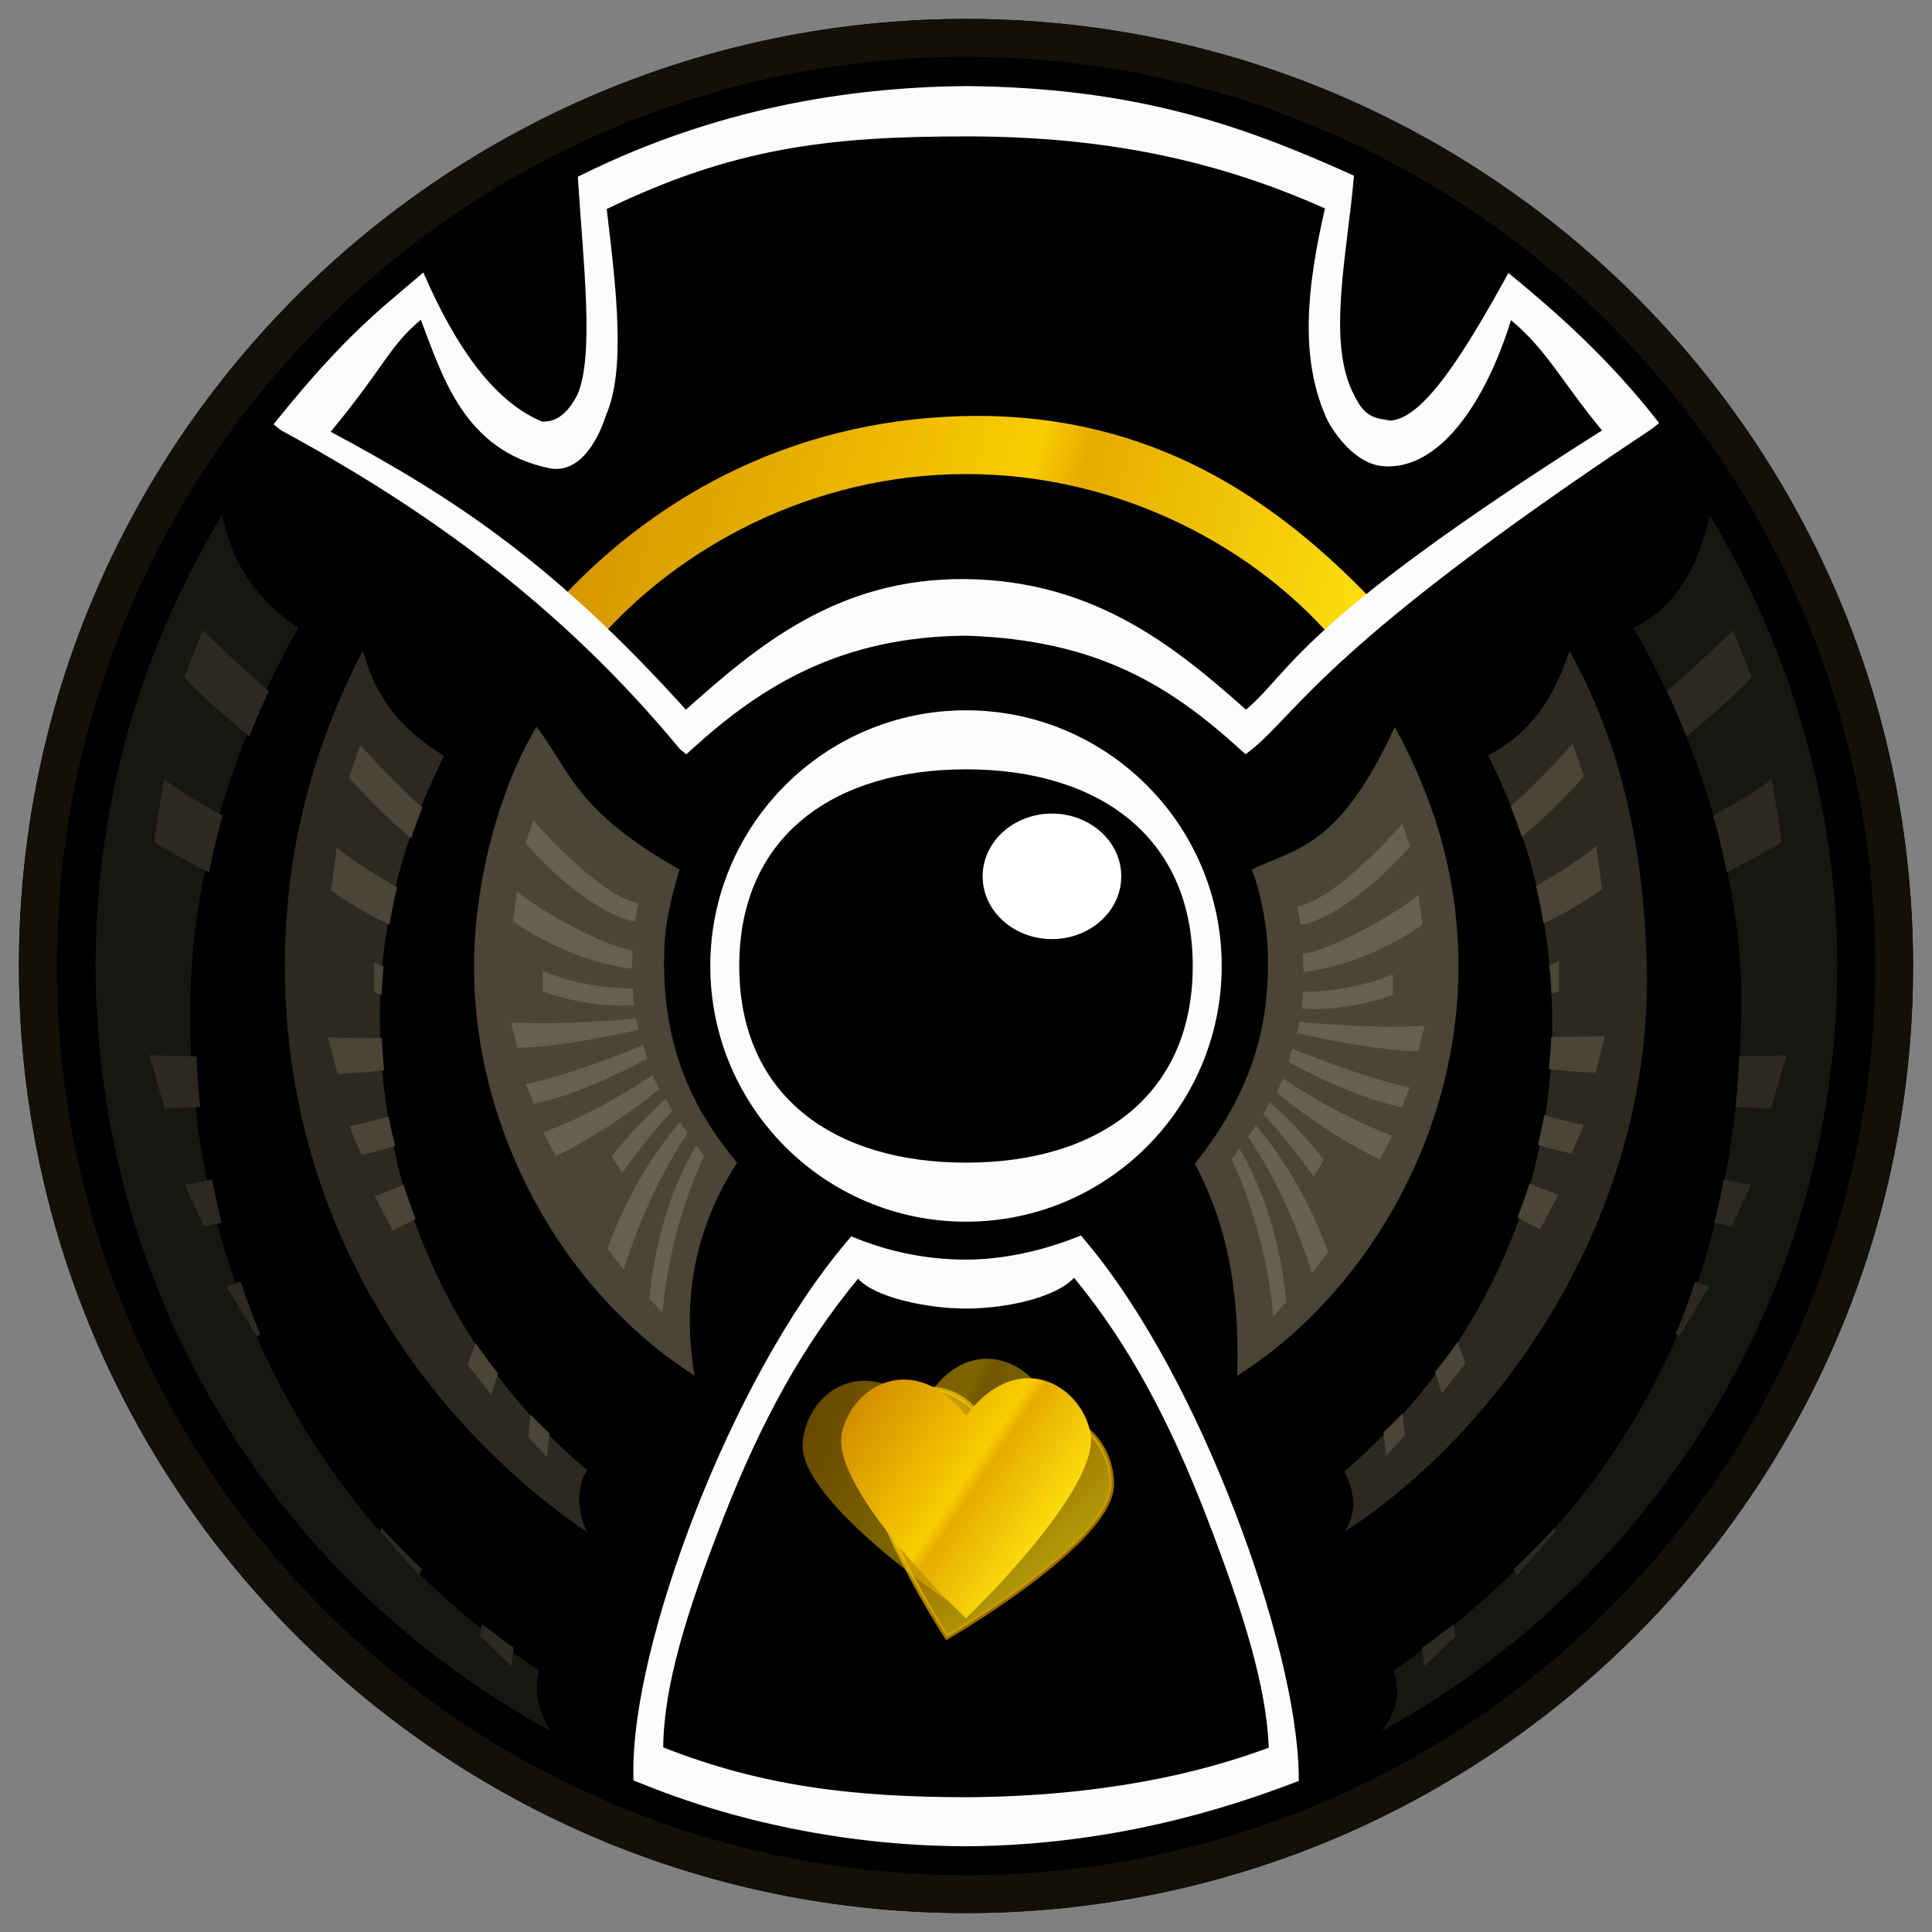
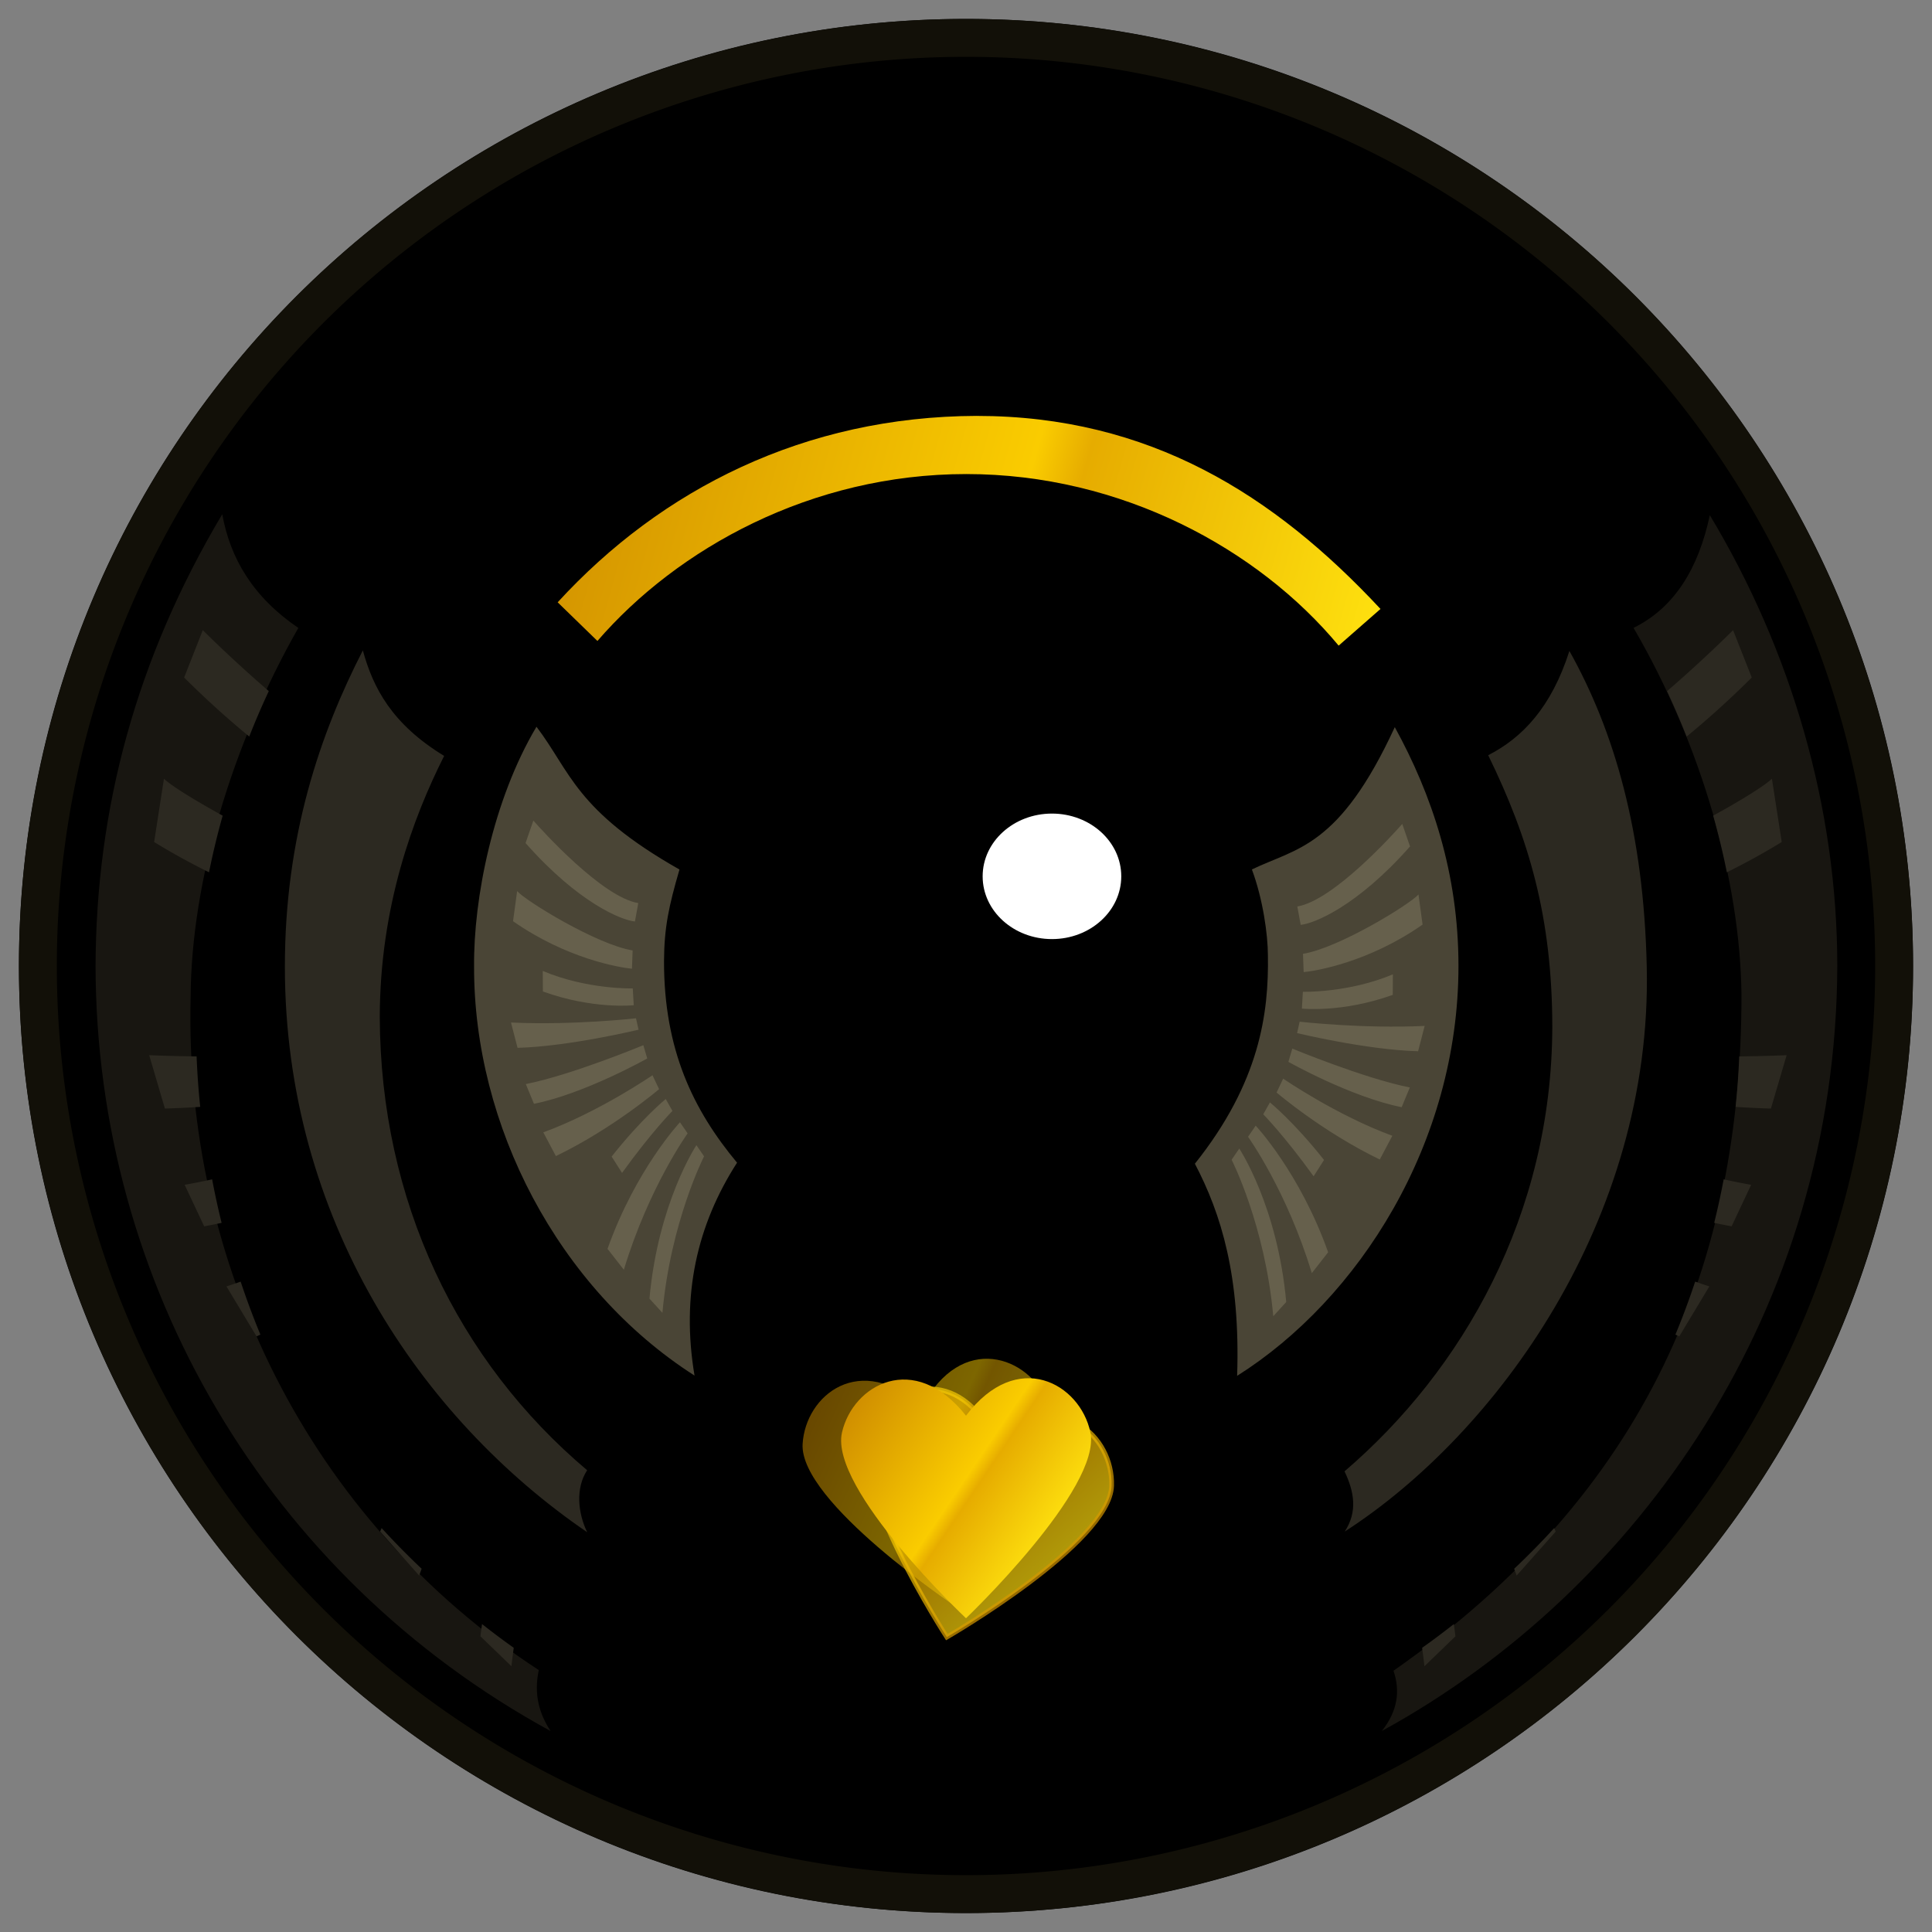
<svg xmlns="http://www.w3.org/2000/svg" xmlns:xlink="http://www.w3.org/1999/xlink" width="102mm" height="102mm" version="1.1" viewBox="0 0 102 102">
  <rect x="0" y="0" width="102" height="102" fill="#808080" stroke="none" />
  <defs>
    <linearGradient id="linearGradient42">
      <stop stop-color="#d19000" offset="0" />
      <stop stop-color="#facc00" offset=".55" />
      <stop stop-color="#e6ac00" offset=".61" />
      <stop stop-color="#ffe20f" offset="1" />
    </linearGradient>
    <linearGradient id="linearGradient2-7" x1="38.442" x2="81.884" y1="31.102" y2="43.28" gradientUnits="userSpaceOnUse" xlink:href="#linearGradient42" />
    <linearGradient id="linearGradient59" x1="53.384" x2="63.815" y1="84.97" y2="92.005" gradientTransform="rotate(13.666 57.545 90.975)" gradientUnits="userSpaceOnUse" xlink:href="#linearGradient42" />
    <linearGradient id="linearGradient60" x1="53.384" x2="63.815" y1="84.97" y2="92.005" gradientTransform="rotate(13.666 57.545 90.975)" gradientUnits="userSpaceOnUse">
      <stop stop-color="#ffe20f" offset="0" />
      <stop stop-color="#e6ac00" offset=".39" />
      <stop stop-color="#facc00" offset=".45" />
      <stop stop-color="#d19000" offset="1" />
    </linearGradient>
    <linearGradient id="linearGradient61" x1="53.384" x2="63.815" y1="84.97" y2="92.005" gradientTransform="rotate(-9.58 52.897 97.597)" gradientUnits="userSpaceOnUse" xlink:href="#linearGradient42" />
    <linearGradient id="linearGradient63" x1="53.384" x2="63.815" y1="84.97" y2="92.005" gradientTransform="translate(0 -.529)" gradientUnits="userSpaceOnUse" xlink:href="#linearGradient42" />
  </defs>
  <g transform="translate(-9 -9)">
    <path d="m60 10c-27.614-2.76e-5 -50 22.386-50 50-2.82e-5 27.614 22.386 50 50 50 27.614 3e-5 50-22.386 50-50 3e-5 -27.614-22.386-50-50-50z" style="paint-order:stroke markers fill" />
    <path d="m60 10a50 50 0 0 0-50 50 50 50 0 0 0 50 50 50 50 0 0 0 50-50 50 50 0 0 0-50-50zm0 2a48 48 0 0 1 48 48 48 48 0 0 1-48 48 48 48 0 0 1-48-48 48 48 0 0 1 48-48z" fill="#121008" style="paint-order:stroke markers fill" />
    <path d="m60.562 30.957c-9.075 0.03-16.645 3.867-22.12 9.842l2.099 2.041c4.22-4.88 11.285-8.812 19.474-8.812 8.2 1.2e-5 15.427 3.965 19.659 9.058l2.209-1.936c-5.618-6.032-12.208-10.192-21.322-10.192z" fill="url(#linearGradient2-7)" />
-     <path d="m59.992 13.545c-6.388 0.059-13.273 1.239-20.207 4.648l-0.279 0.137c0.275 4.408 0.896 9.49-0.037 11.541-0.513 0.958-1.075 1.41-1.846 1.387-2.454-1.009-4.509-3.795-6.274-7.873l-0.392 0.336c-1.888 1.614-3.748 3.027-7.2 7.291l-0.316 0.389 0.393 0.315c7.519 4.076 14.719 9.151 21.068 16.842l0.332 0.266 0.316-0.287c3.683-3.35 7.868-5.921 14.436-5.976 6.916 0.212 10.764 2.626 14.461 5.978l0.315 0.285 0.332-0.262c2.477-2.01 3.948-5.522 21.113-16.918l0.389-0.311-0.311-0.391c-2.521-3.167-5.191-5.501-7.254-7.207l-0.393-0.325c-2.293 4.167-4.482 7.719-6.248 7.795-0.671-0.136-1.291-0.071-1.885-1.32-1.494-2.783-0.367-7.483-0.023-11.61l-0.295-0.133c-5.803-2.612-11.408-4.517-20.187-4.598h-0.004zm0.098 2.656c7.34 0.01 13.22 1.285 18.863 3.805-0.975 4.208-1.315 7.836 0.023 10.944 0.096 0.316 1.325 2.543 3.068 2.666 3.019 0.212 5.431-3.511 6.73-7.713 1.891 1.579 2.586 3.117 4.803 5.822-16.254 10.28-16.423 12.765-18.795 14.742-3.698-3.285-7.985-6.814-14.788-6.894s-11.07 3.592-14.783 6.894c-6.877-7.612-12.057-11.092-18.752-14.672 2.928-3.555 3.059-4.477 4.758-5.914 1.137 2.964 2.28 6.902 6.771 7.836 1.494 0.311 2.511-1.241 3.008-2.802 1.053-2.399 0.538-6.686 0.035-10.879 6.684-3.228 11.717-3.845 19.057-3.834zm-0.09 30.299c-7.45 0-13.5 6.05-13.5 13.5 0 7.45 6.05 13.5 13.5 13.5 7.45 0 13.5-6.05 13.5-13.5 0-7.45-6.05-13.5-13.5-13.5zm0 3.117c6.91 0 11.971 3.474 11.971 10.383s-5.061 10.383-11.971 10.383-11.971-3.474-11.971-10.383 5.061-10.383 11.971-10.383zm6.068 24.612-0.334 0.129c-1.748 0.68-3.767 1.143-5.734 1.143-2.022 8e-6 -3.951-0.391-5.723-1.095l-0.334-0.133-0.233 0.275c-3.104 3.666-5.925 8.974-7.978 14.223-2.053 5.249-3.339 10.412-3.293 13.891l0.004 0.34 0.318 0.121c0.41 0.156 2.4 1.013 5.412 1.805 3.012 0.792 7.098 1.541 11.871 1.547h0.004c7.592-0.052 13.604-1.965 17.197-3.326l0.328-0.125-0.006-0.352c-0.062-3.458-1.359-8.65-3.393-13.922-2.033-5.272-4.802-10.601-7.877-14.248zm-0.361 2.234c2.887 3.503 5.042 7.553 7.006 12.645 1.945 5.043 3.146 8.925 3.272 12.16-3.564 1.33-8.716 2.567-15.94 2.617-5.863-6e-3 -10.761-0.548-16.03-2.633 0.028-3.226 1.211-7.093 3.178-12.119 1.982-5.067 4.189-9.1 7.11-12.626 0.887 1.005 3.69 1.58 5.697 1.58 1.982 8e-6 4.675-0.528 5.707-1.625z" color="#000000" fill="#fdfcfa" stroke-linecap="square" style="-inkscape-stroke:none;paint-order:markers fill stroke" />
    <g>
      <path d="m37.324 47.368c-2.3 3.864-3.327 9.082-3.295 12.651-0.022 8.382 4.418 16.985 11.639 21.605-0.716-4.251 0.135-7.962 2.245-11.24-2.314-2.782-3.862-5.963-3.856-10.648 0.011-1.774 0.251-2.886 0.816-4.83-5.505-3.121-5.746-5.17-7.549-7.537zm45.314 0.022c-2.941 6.376-5.186 6.373-7.544 7.513 0.58 1.557 0.844 3.434 0.845 4.536 0.052 3.046-0.429 6.707-3.855 11 1.39 2.651 2.404 5.931 2.231 11.198 6.415-4.042 11.685-12.287 11.685-21.637 7e-6 -4.899-1.41-9.057-3.362-12.61z" fill="#4a4536" style="paint-order:stroke markers fill" />
      <path d="m91.857 43.366c-0.956 2.988-2.484 4.582-4.288 5.506 2.141 4.384 3.382 8.536 3.385 14.361-0.032 9.9-4.725 18.099-10.97 23.447 0.505 1.06 0.705 2.12 0.011 3.179 7.992-5.151 16.238-16.452 15.946-29.798-0.155-7.109-1.706-12.449-4.085-16.695zm-63.7-0.03c-2.242 4.368-4.121 9.798-4.117 16.716 0.007 13.251 7.158 23.83 15.961 29.842-0.492-1.01-0.623-2.328-0.002-3.273-6.829-5.758-10.918-14.214-10.949-23.936 0.013-5.814 1.747-10.499 3.399-13.777-2.762-1.682-3.753-3.597-4.293-5.572z" fill="#2c2921" style="paint-order:stroke markers fill" />
      <path d="m99.27 36.197c-0.6 2.821-1.868 4.888-4.027 5.951 3.618 6.212 5.632 13.398 5.699 19.381-6e-3 14.095-4.873 26.236-18.372 35.678 0.352 1.044 0.242 2.101-0.617 3.182 13.578-7.438 23.988-22.284 24.047-40.389-6e-4 -8.352-2.426-16.645-6.731-23.803zm-78.536-0.048c-4.539 7.616-6.66 15.536-6.689 23.851 0.029 16.752 9.042 32.211 24.025 40.392-0.6-0.91-0.897-1.946-0.625-3.219-12.186-7.962-18.733-21.499-18.381-35.539 0.035-6.154 2.201-13.36 5.687-19.482-2.406-1.636-3.599-3.687-4.017-6.003z" fill="#181611" style="paint-order:stroke markers fill" />
    </g>
    <g stroke-width=".25">
      <path d="m61.515 85.04c-1.845-4.011-5.42-2.993-6.571-0.686-1.369 2.744 4.044 11.078 4.044 11.078s8.604-4.969 8.7-7.99c0.083-2.624-2.696-5.239-6.173-2.403z" fill="url(#linearGradient59)" opacity=".697" stroke="url(#linearGradient60)" />
      <path d="m57.683 83.274c-3.278-2.958-6.161-0.611-6.309 1.964-0.175 3.062 8.088 8.583 8.088 8.583s5.945-7.962 4.84-10.775c-0.96-2.444-4.545-3.749-6.62 0.228z" fill="url(#linearGradient61)" opacity=".5" stroke="url(#linearGradient61)" />
      <path d="m60 83.741c-2.74-3.462-5.974-1.628-6.547 0.886-0.682 2.99 6.547 9.809 6.547 9.809s7.187-6.862 6.566-9.819c-0.539-2.57-3.858-4.454-6.566-0.876z" fill="url(#linearGradient63)" stroke="url(#linearGradient63)" />
    </g>
    <path d="m37.159 52.321-0.412 1.188c2.812 3.184 5.082 4.075 5.774 4.141l0.177-0.971c-1.907-0.314-5.079-3.836-5.54-4.357zm45.873 0.179c-0.461 0.521-3.632 4.043-5.54 4.357l0.177 0.971c0.692-0.065 2.961-0.957 5.774-4.14zm-46.73 3.546-0.216 1.589c2.812 1.968 5.586 2.444 6.278 2.509l0.036-0.965c-1.907-0.314-5.638-2.612-6.098-3.133zm47.587 0.179c-0.461 0.521-4.191 2.82-6.098 3.133l0.036 0.965c0.692-0.065 3.466-0.541 6.278-2.509zm-46.234 4.036 0.007 1.085c2.659 0.958 4.797 0.725 4.797 0.725l-0.052-0.887s-2.411 0.065-4.752-0.923zm44.882 0.179c-2.342 0.988-4.752 0.922-4.752 0.922l-0.052 0.887s2.138 0.233 4.798-0.725zm-39.959 2.321s-3.345 0.378-6.601 0.222l0.347 1.338c2.718-0.072 6.388-0.958 6.388-0.958zm35.036 0.179-0.134 0.603s3.67 0.886 6.388 0.958l0.347-1.338c-3.256 0.157-6.601-0.222-6.601-0.222zm-34.649 1.242s-3.8 1.576-6.205 2.052l0.43 1.041c2.673-0.529 5.981-2.393 5.981-2.393zm34.262 0.179-0.207 0.7s3.308 1.863 5.981 2.393l0.431-1.041c-2.405-0.476-6.205-2.052-6.205-2.052zm-33.779 1.406s-2.83 1.945-5.764 3.016l0.664 1.253c3.022-1.457 5.448-3.535 5.448-3.535zm33.297 0.179-0.348 0.734s2.426 2.079 5.449 3.536l0.663-1.253c-2.934-1.071-5.764-3.016-5.764-3.016zm-32.598 1.077s-1.265 1.026-2.856 3.039l0.55 0.862c1.562-2.166 2.66-3.273 2.66-3.273zm31.899 0.179-0.353 0.628s1.097 1.107 2.659 3.273l0.55-0.862c-1.591-2.013-2.856-3.039-2.856-3.039zm-31.147 1.048s-2.337 2.492-3.825 6.684l0.862 1.103c1.315-4.346 3.367-7.2 3.367-7.2zm30.395 0.179-0.404 0.588s2.052 2.853 3.367 7.199l0.862-1.103c-1.488-4.193-3.825-6.684-3.825-6.684zm-29.527 1.032s-2.021 3.033-2.479 8.1l0.684 0.75c0.435-4.81 2.199-8.262 2.199-8.262zm28.66 0.179-0.404 0.588s1.764 3.453 2.199 8.263l0.684-0.751c-0.458-5.067-2.479-8.1-2.479-8.1z" color="#000000" fill="#66604c" style="-inkscape-stroke:none" />
-     <path d="m92.029 48.267c-0.337 0.381-1.675 1.869-3.272 3.308a30.952 30.951 0 0 1 0.587 1.608c1.006-0.827 2.109-1.871 3.281-3.198zm-64.003 0.065-0.595 1.718c1.172 1.327 2.275 2.371 3.281 3.198a30.952 30.951 0 0 1 0.587-1.608c-1.597-1.439-2.936-2.927-3.272-3.308zm65.243 5.324c-0.304 0.344-1.607 1.224-3.179 2.12a30.952 30.951 0 0 1 0.404 1.977c0.992-0.474 2.038-1.063 3.088-1.798zm-66.482 0.065-0.313 2.299c1.05 0.735 2.096 1.324 3.088 1.798a30.952 30.951 0 0 1 0.404-1.977c-1.572-0.897-2.875-1.776-3.179-2.12zm64.526 6.033c-0.17 0.072-0.341 0.137-0.512 0.201a30.952 30.951 0 0 1 0.111 1.5c0.13-0.044 0.259-0.084 0.391-0.132zm-62.569 0.065 0.01 1.569c0.132 0.048 0.261 0.088 0.391 0.132a30.952 30.951 0 0 1 0.111-1.5c-0.17-0.064-0.341-0.129-0.512-0.201zm64.996 3.873c-0.959 0.046-1.913 0.054-2.841 0.048a30.952 30.951 0 0 1-0.121 1.698c0.839 0.095 1.678 0.17 2.461 0.19zm-67.423 0.065 0.501 1.936c0.783-0.021 1.621-0.096 2.461-0.19a30.952 30.951 0 0 1-0.121-1.698c-0.927 0.007-1.882-0.001-2.841-0.048zm64.218 4.115a30.952 30.951 0 0 1-0.341 1.565c0.604 0.187 1.207 0.349 1.79 0.465l0.623-1.506c-0.636-0.126-1.347-0.315-2.072-0.524zm-61.014 0.065c-0.725 0.209-1.436 0.398-2.072 0.524l0.623 1.506c0.582-0.115 1.185-0.278 1.79-0.465a30.952 30.951 0 0 1-0.341-1.565zm60.23 3.538a30.952 30.951 0 0 1-0.636 1.808c0.391 0.209 0.788 0.416 1.197 0.613l0.96-1.812c-0.511-0.187-1.02-0.392-1.52-0.609zm-59.447 0.065c-0.5 0.216-1.009 0.422-1.52 0.609l0.96 1.812c0.408-0.197 0.806-0.404 1.197-0.613a30.952 30.951 0 0 1-0.636-1.808zm55.641 8.32a30.952 30.951 0 0 1-1.186 1.584c0.124 0.369 0.244 0.747 0.361 1.133l1.248-1.596c-0.136-0.384-0.278-0.757-0.423-1.121zm-51.834 0.065c-0.145 0.364-0.287 0.737-0.423 1.121l1.248 1.596c0.117-0.386 0.237-0.764 0.361-1.133a30.952 30.951 0 0 1-1.186-1.584zm48.926 3.702a30.952 30.951 0 0 1-0.996 0.996c0.051 0.408 0.098 0.823 0.136 1.245l0.989-1.086c-0.036-0.395-0.081-0.778-0.129-1.156zm-46.017 0.065c-0.048 0.378-0.093 0.761-0.129 1.156l0.989 1.086c0.038-0.423 0.084-0.838 0.136-1.245a30.952 30.951 0 0 1-0.996-0.996z" color="#000000" fill="#4a4536" stroke-width="1.447" style="-inkscape-stroke:none" />
    <path d="m19.706 42.27-0.984 2.5c1.192 1.187 2.34 2.215 3.437 3.116a40.95 40.95 0 0 1 1.032-2.399c-1.74-1.501-3.07-2.805-3.483-3.217zm80.792 0c-0.414 0.412-1.744 1.715-3.483 3.217a40.95 40.95 0 0 1 1.032 2.399c1.097-0.901 2.245-1.929 3.437-3.116zm-82.842 7.84-0.518 3.344c0.973 0.599 1.942 1.125 2.897 1.599a40.95 40.95 0 0 1 0.721-2.99c-1.551-0.856-2.748-1.602-3.1-1.953zm84.892 0c-0.352 0.351-1.548 1.097-3.1 1.953a40.95 40.95 0 0 1 0.721 2.99c0.954-0.474 1.923-1 2.897-1.599zm-85.671 14.599 0.829 2.816c0.604-0.014 1.231-0.047 1.865-0.088a40.95 40.95 0 0 1-0.191-2.664c-0.831-0.012-1.668-0.029-2.504-0.065zm86.449 0c-0.836 0.035-1.673 0.053-2.504 0.065a40.95 40.95 0 0 1-0.191 2.664c0.634 0.041 1.262 0.074 1.865 0.088zm-83.125 6.555c-0.499 0.108-0.989 0.207-1.452 0.288l1.031 2.191c0.303-0.053 0.612-0.117 0.92-0.182a40.95 40.95 0 0 1-0.5-2.297zm79.8 0a40.95 40.95 0 0 1-0.5 2.297c0.309 0.065 0.617 0.129 0.92 0.182l1.031-2.191c-0.463-0.081-0.952-0.18-1.452-0.288zm-78.295 5.4c-0.249 0.085-0.498 0.172-0.749 0.253l1.587 2.636c0.069-0.029 0.136-0.061 0.205-0.09a40.95 40.95 0 0 1-1.043-2.798zm76.79 0a40.95 40.95 0 0 1-1.043 2.798c0.069 0.03 0.136 0.061 0.205 0.09l1.587-2.636c-0.25-0.08-0.499-0.168-0.749-0.253zm-69.347 13.01c-0.026 0.063-0.054 0.122-0.08 0.186l2.062 2.322c0.042-0.122 0.088-0.238 0.13-0.359a40.95 40.95 0 0 1-2.113-2.149zm61.905 0a40.95 40.95 0 0 1-2.113 2.149c0.043 0.121 0.088 0.236 0.13 0.359l2.062-2.322c-0.026-0.064-0.054-0.123-0.08-0.186zm-56.606 5.068c-0.026 0.218-0.059 0.426-0.082 0.648l1.636 1.58c0.034-0.331 0.08-0.65 0.121-0.974a40.95 40.95 0 0 1-1.674-1.254zm51.308 0a40.95 40.95 0 0 1-1.674 1.254c0.041 0.324 0.087 0.643 0.121 0.974l1.636-1.58c-0.023-0.222-0.056-0.43-0.082-0.648z" color="#000000" fill="#2c2921" stroke-width="2.244" style="-inkscape-stroke:none" />
    <ellipse cx="64.538" cy="55.266" rx="3.659" ry="3.313" fill="#fff" style="paint-order:markers fill stroke" />
  </g>
</svg>